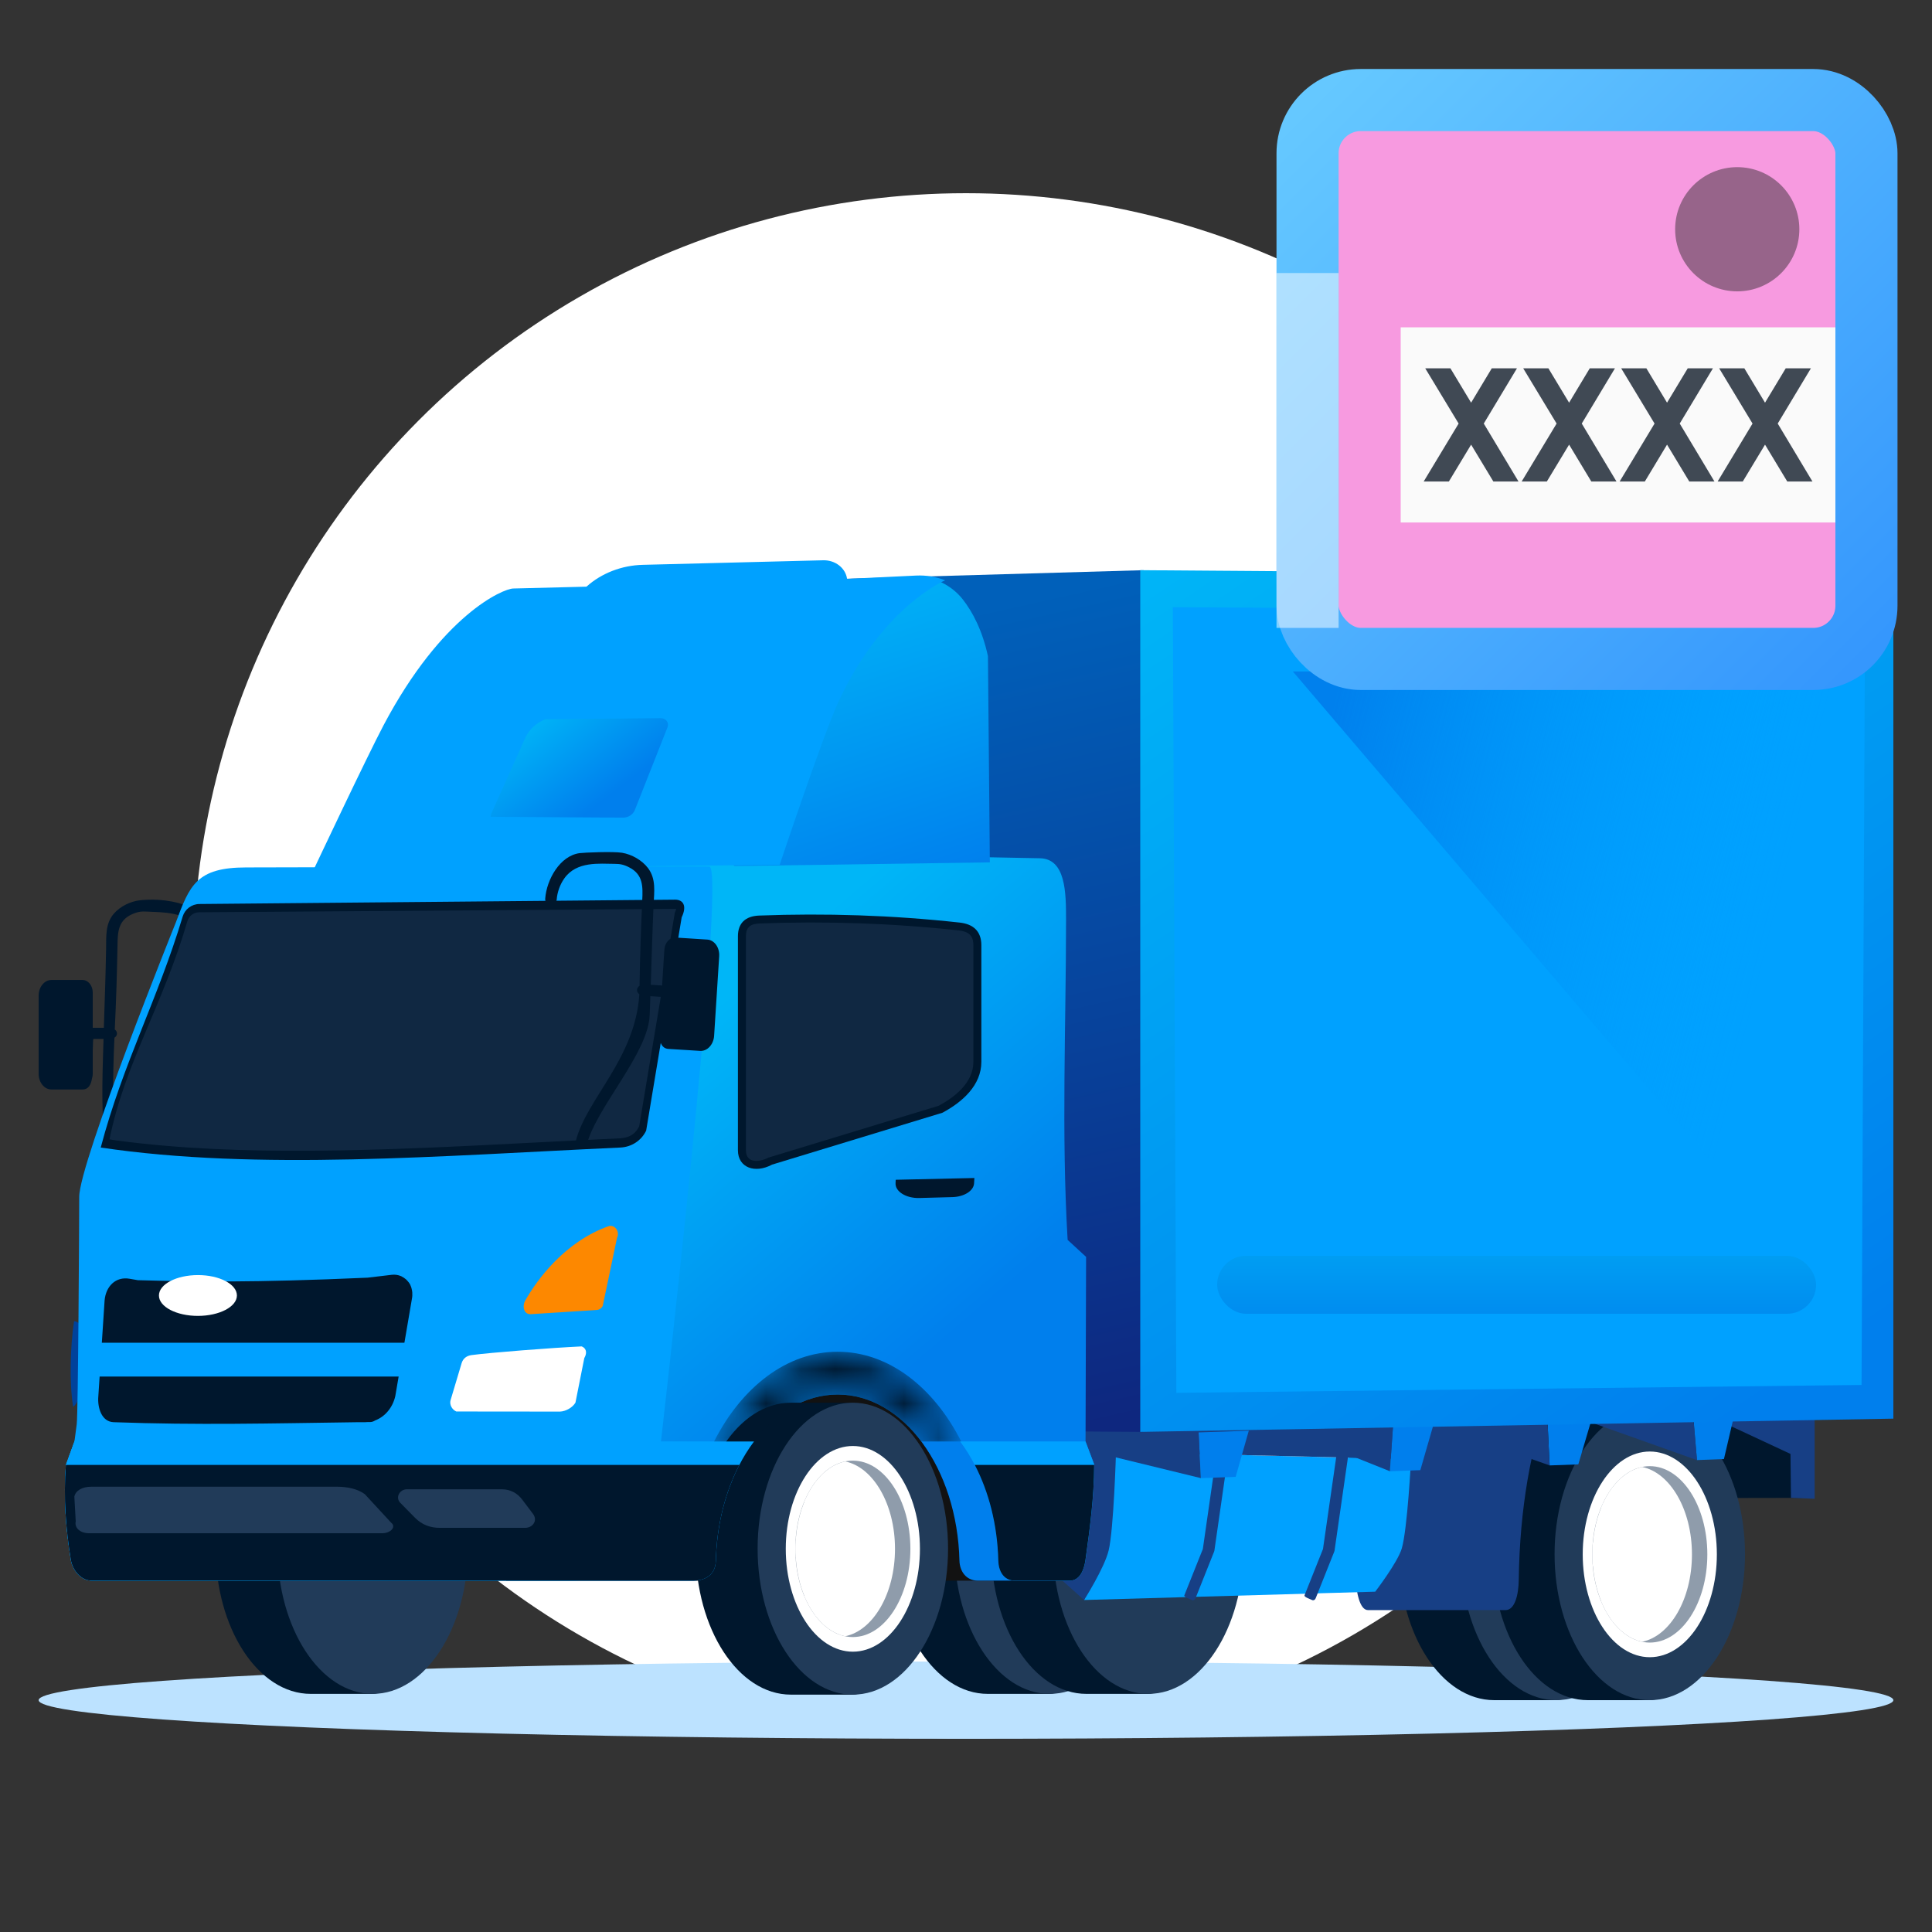
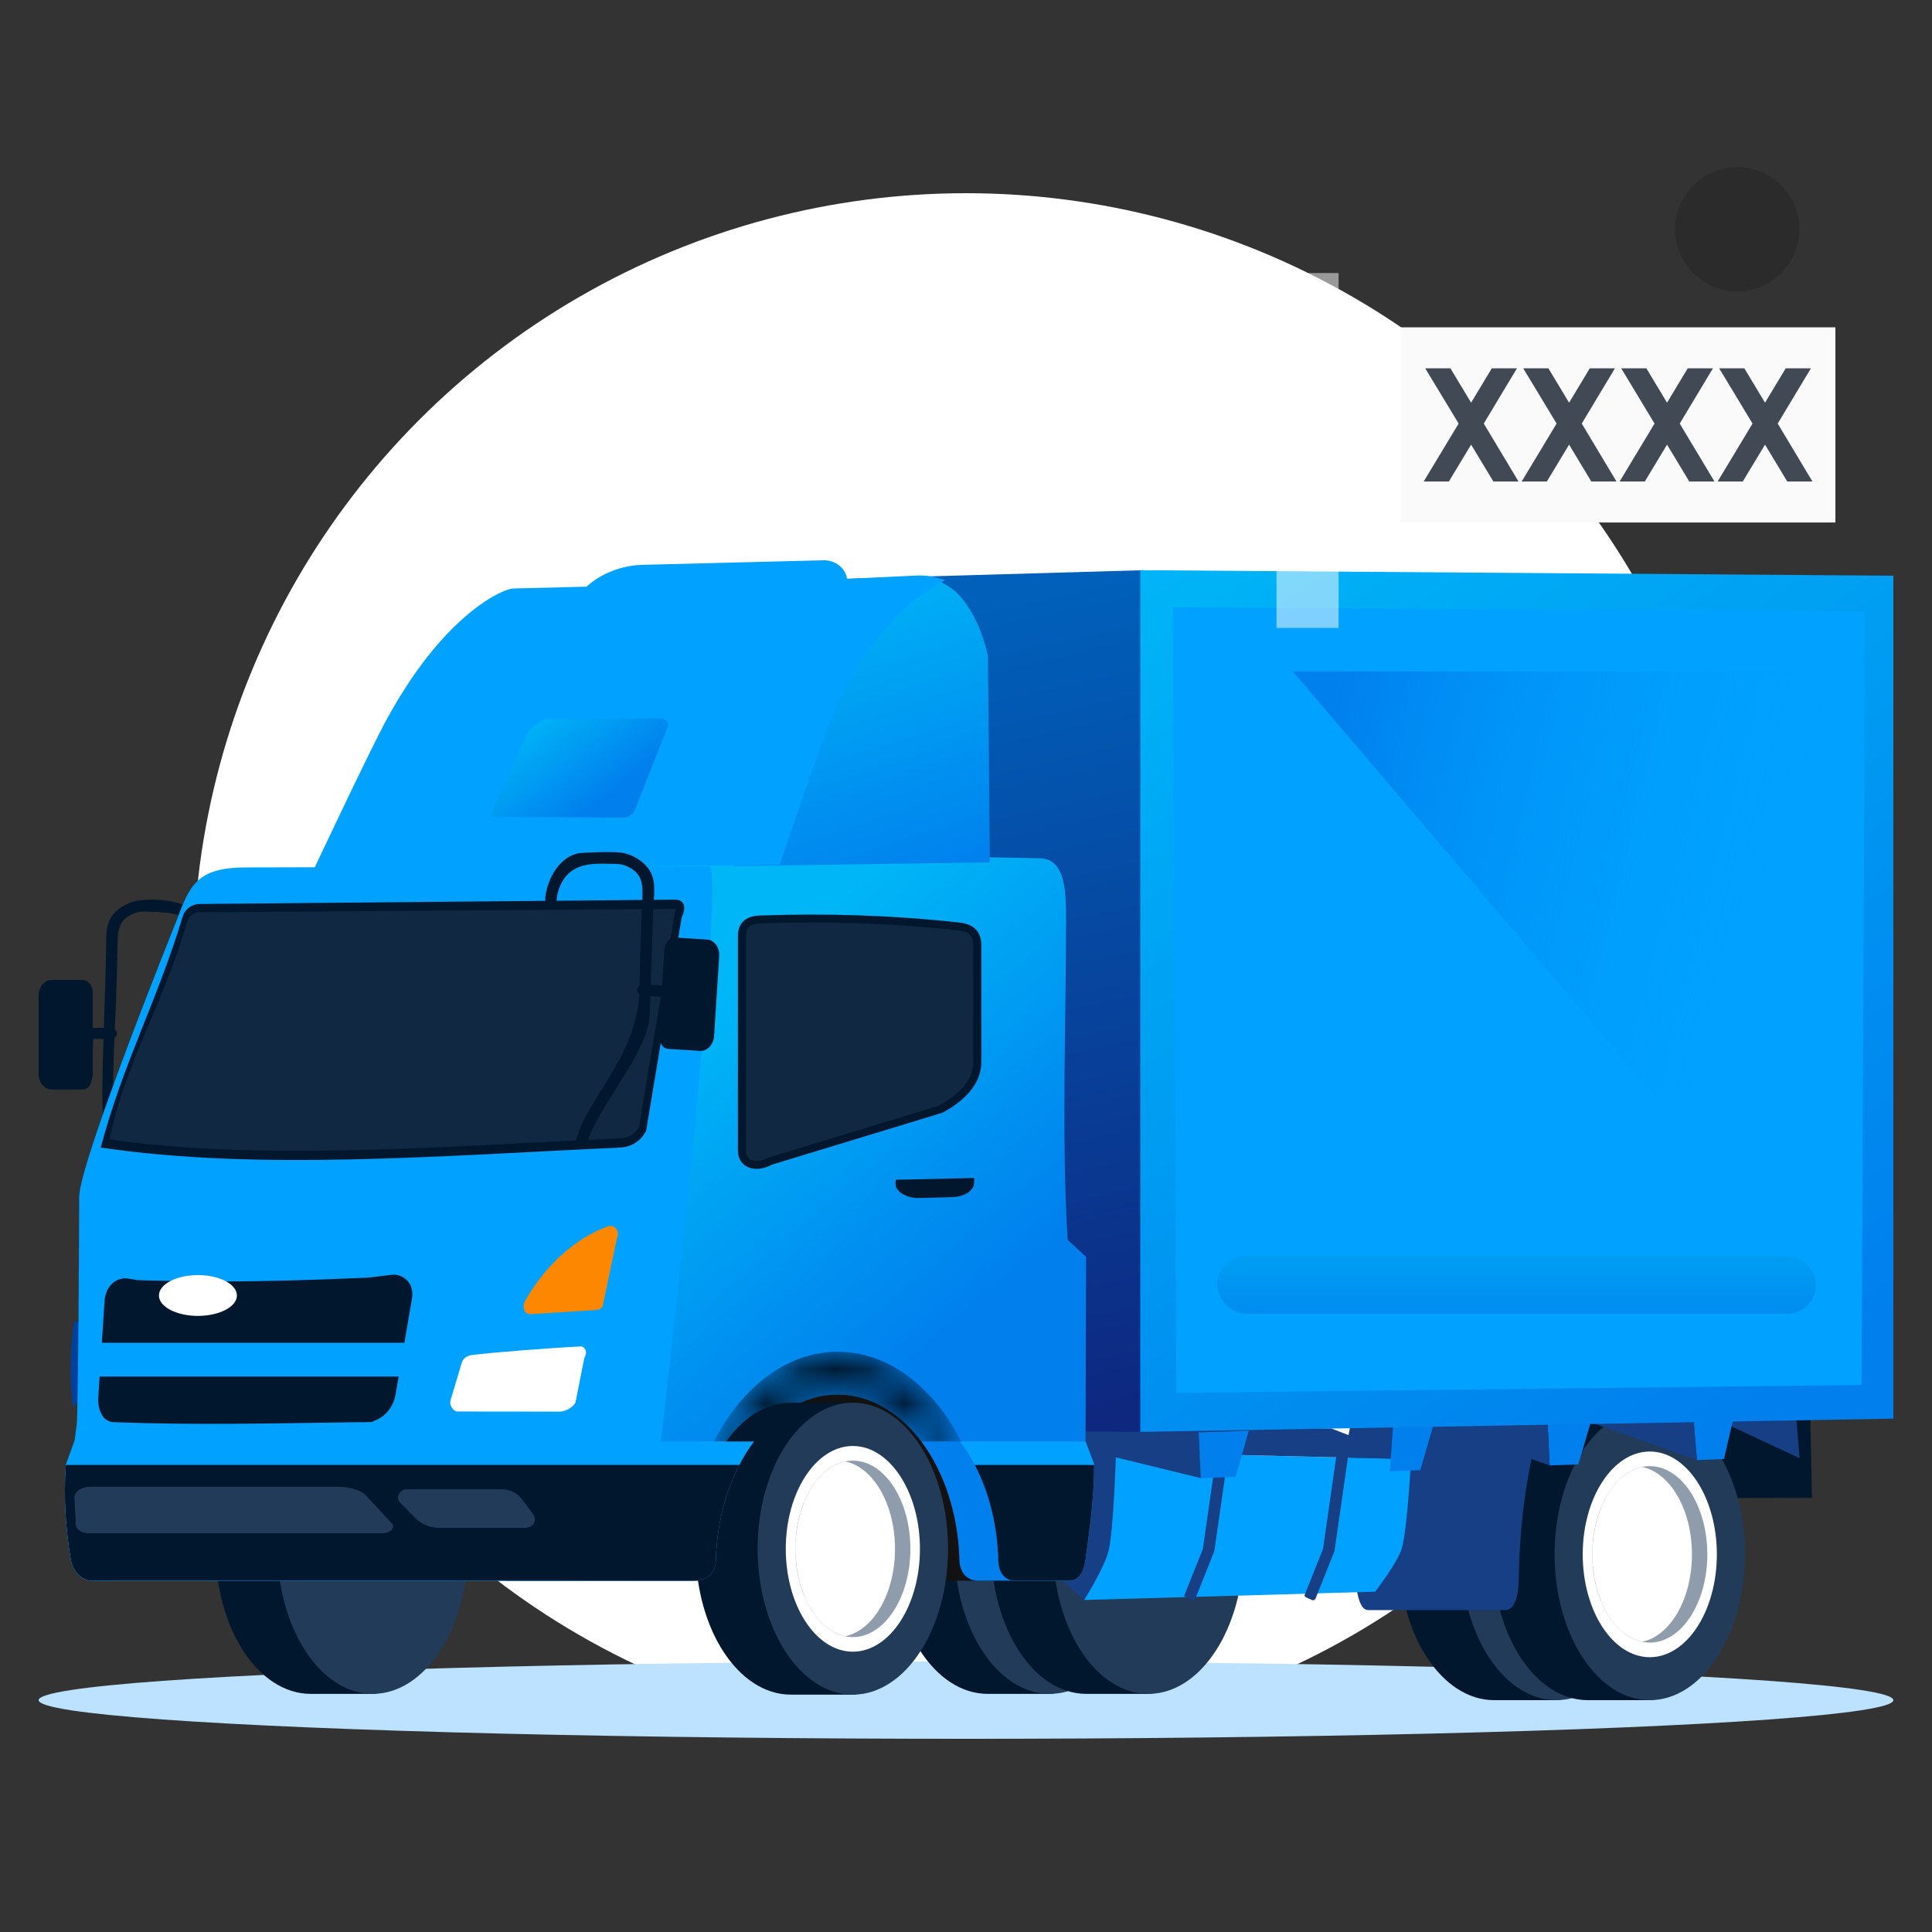
<svg xmlns="http://www.w3.org/2000/svg" xmlns:xlink="http://www.w3.org/1999/xlink" width="56px" height="56px" viewBox="0 0 56 56" version="1.1">
  <rect x="0" y="0" width="56" height="56" fill="#333333" stroke="none" />
  <title>icon_product_CTP_truck</title>
  <defs>
    <linearGradient x1="90.897%" y1="100%" x2="72.619%" y2="5.207%" id="linearGradient-1">
      <stop stop-color="#0E277F" offset="0%" />
      <stop stop-color="#0060BA" offset="100%" />
    </linearGradient>
    <linearGradient x1="11.81%" y1="-9.694%" x2="76.593%" y2="100%" id="linearGradient-2">
      <stop stop-color="#00B6F7" offset="0%" />
      <stop stop-color="#007FED" offset="100%" />
    </linearGradient>
    <linearGradient x1="56.371%" y1="29.748%" x2="91.946%" y2="59.278%" id="linearGradient-3">
      <stop stop-color="#00B6F7" offset="0%" />
      <stop stop-color="#007FED" offset="100%" />
    </linearGradient>
    <linearGradient x1="60.351%" y1="-8.955%" x2="100%" y2="101.422%" id="linearGradient-4">
      <stop stop-color="#00B6F7" offset="0%" />
      <stop stop-color="#007FED" offset="100%" />
    </linearGradient>
    <linearGradient x1="8.123%" y1="16.981%" x2="75.275%" y2="65.728%" id="linearGradient-5">
      <stop stop-color="#00B6F7" offset="0%" />
      <stop stop-color="#007FED" offset="100%" />
    </linearGradient>
    <path d="M0,2.601 L1.159,2.601 C1.792,1.757 2.645,1.239 3.582,1.239 L3.582,1.239 C4.52,1.239 5.372,1.757 6.004,2.601 L6.004,2.601 L7.164,2.601 C6.364,1.025 5.057,0 3.582,0 L3.582,0 C2.106,0 0.801,1.025 0,2.601" id="path-6" />
    <linearGradient x1="62.975%" y1="-145.977%" x2="62.975%" y2="180.018%" id="linearGradient-8">
      <stop stop-color="#00B6F7" offset="0%" />
      <stop stop-color="#007FED" offset="100%" />
    </linearGradient>
    <linearGradient x1="78.989%" y1="54.881%" x2="-0.846%" y2="31.556%" id="linearGradient-9">
      <stop stop-color="#00A1FF" stop-opacity="0" offset="0%" />
      <stop stop-color="#0080ED" offset="100%" />
    </linearGradient>
    <linearGradient x1="0%" y1="0%" x2="100%" y2="100%" id="linearGradient-10">
      <stop stop-color="#65C8FF" offset="0%" />
      <stop stop-color="#3597FD" offset="100%" />
    </linearGradient>
  </defs>
  <g id="Symbols" stroke="none" stroke-width="1" fill="none" fill-rule="evenodd">
    <g id="icon/product/CTP/truck">
      <circle id="Oval" fill="#FFFFFF" cx="28" cy="28" r="22.4" />
      <ellipse id="Oval" fill="#BCE2FF" cx="28" cy="49.28" rx="26.88" ry="1.12" />
      <g id="Group-134-Copy-3" transform="translate(1.12, 16.24)">
        <g id="Group-99">
          <path d="M1,24.537 C0.886,23.834 0.915,22.796 1.027,22.054 L1.073,22.065 C1.186,22.092 1.226,22.194 1.228,22.404 L1.211,24.045 C1.213,24.226 1.119,24.445 1,24.537" id="Fill-1" fill="#00429B" />
          <path d="M4.269,10.004 C3.721,9.803 3.193,9.828 2.944,9.854 C2.664,9.883 2.364,10.031 2.18,10.243 C1.927,10.535 1.962,10.907 1.955,11.268 C1.942,12.029 1.914,12.79 1.89,13.551 L1.568,13.551 L1.568,12.619 L1.568,12.527 C1.568,12.328 1.435,12.165 1.273,12.165 L1.198,12.165 L0.613,12.165 L0.369,12.165 C0.166,12.165 0,12.37 0,12.619 L0,14.886 C0,15.135 0.166,15.339 0.369,15.339 L0.613,15.339 L1.198,15.339 L1.273,15.339 C1.45,15.339 1.52,15.186 1.543,15.035 C1.557,14.988 1.568,14.939 1.568,14.886 L1.568,14.212 C1.572,14.034 1.578,13.891 1.585,13.875 L1.881,13.875 C1.875,14.05 1.871,14.226 1.865,14.401 C1.831,15.502 1.823,16.603 2.031,17.69 C2.07,17.896 2.387,17.809 2.348,17.603 C2.112,16.37 2.143,15.099 2.197,13.838 C2.291,13.782 2.296,13.666 2.207,13.599 C2.226,13.181 2.245,12.765 2.257,12.353 C2.268,11.957 2.279,11.561 2.286,11.165 C2.291,10.775 2.305,10.435 2.714,10.257 C2.878,10.185 2.979,10.174 3.141,10.183 C3.559,10.209 4.291,10.168 4.609,10.687 C4.717,10.864 4.782,11.086 4.784,11.294 C4.786,11.504 5.114,11.505 5.113,11.294 C5.107,10.749 4.796,10.199 4.269,10.004" id="Fill-3" fill="#00172D" />
          <polygon id="Fill-5" fill="#00172D" points="51.334 23.941 51.4 27.176 47.584 27.183 47.366 23.669" />
-           <polygon id="Fill-7" fill="#173F85" points="46.631 22.772 46.789 23.669 50.757 23.941 50.792 27.175 51.478 27.203 51.478 23.178" />
          <path d="M29.306,32.858 L27.511,32.858 C25.986,32.858 24.751,30.963 24.751,28.626 C24.751,26.29 25.986,24.395 27.511,24.395 L29.306,24.395 C30.966,24.395 31.02,32.858 29.306,32.858" id="Fill-9" fill="#00172D" />
          <path d="M29.306,32.858 C27.785,32.858 26.546,30.957 26.546,28.627 C26.546,26.296 27.785,24.395 29.306,24.395 C30.826,24.395 32.066,26.296 32.066,28.627 C32.066,30.957 30.826,32.858 29.306,32.858" id="Fill-11" fill="#213B59" />
          <path d="M32.165,32.858 L30.37,32.858 C28.845,32.858 27.61,30.963 27.61,28.626 C27.61,26.29 28.845,24.395 30.37,24.395 L32.165,24.395 C33.825,24.395 33.879,32.858 32.165,32.858" id="Fill-13" fill="#00172D" />
          <path d="M32.165,32.858 C30.644,32.858 29.405,30.957 29.405,28.627 C29.405,26.296 30.644,24.395 32.165,24.395 C33.685,24.395 34.925,26.296 34.925,28.627 C34.925,30.957 33.685,32.858 32.165,32.858" id="Fill-15" fill="#213B59" />
          <path d="M9.683,32.858 L7.888,32.858 C6.364,32.858 5.128,30.963 5.128,28.626 C5.128,26.29 6.364,24.395 7.888,24.395 L9.683,24.395 C11.343,24.395 11.397,32.858 9.683,32.858" id="Fill-17" fill="#00172D" />
          <path d="M9.683,32.858 C8.163,32.858 6.923,30.957 6.923,28.627 C6.923,26.296 8.163,24.395 9.683,24.395 C11.203,24.395 12.443,26.296 12.443,28.627 C12.443,30.957 11.203,32.858 9.683,32.858" id="Fill-19" fill="#213B59" />
          <path d="M43.987,33.04 L42.192,33.04 C40.668,33.04 39.432,31.146 39.432,28.809 C39.432,26.472 40.668,24.578 42.192,24.578 L43.987,24.578 C45.647,24.578 45.701,33.04 43.987,33.04" id="Fill-21" fill="#00172D" />
          <path d="M43.987,33.04 C42.467,33.04 41.227,31.139 41.227,28.809 C41.227,26.478 42.467,24.578 43.987,24.578 C45.507,24.578 46.747,26.478 46.747,28.809 C46.747,31.139 45.507,33.04 43.987,33.04" id="Fill-23" fill="#213B59" />
          <path d="M44.081,31.795 C43.01,31.795 42.136,30.456 42.136,28.814 C42.136,27.172 43.01,25.833 44.081,25.833 C45.152,25.833 46.025,27.172 46.025,28.814 C46.025,30.456 45.152,31.795 44.081,31.795" id="Fill-25" fill="#FFFFFF" />
          <path d="M44.081,31.371 C43.162,31.371 42.413,30.222 42.413,28.814 C42.413,27.406 43.162,26.257 44.081,26.257 C45,26.257 45.749,27.406 45.749,28.814 C45.749,30.222 45,31.371 44.081,31.371" id="Fill-27" fill="#989898" />
          <path d="M43.858,26.28 C43.826,26.286 43.795,26.298 43.764,26.307 C43.762,26.307 43.76,26.306 43.758,26.305 C43.752,26.307 43.746,26.311 43.739,26.314 C43.738,26.313 43.737,26.313 43.736,26.312 C43.726,26.315 43.717,26.32 43.708,26.324 C43.682,26.332 43.657,26.344 43.631,26.355 C43.601,26.367 43.571,26.38 43.542,26.396 C43.526,26.404 43.509,26.413 43.492,26.423 C43.482,26.429 43.472,26.436 43.461,26.443 C43.435,26.459 43.409,26.475 43.384,26.493 C43.36,26.51 43.336,26.528 43.313,26.547 C43.288,26.567 43.263,26.587 43.239,26.609 C43.231,26.615 43.224,26.621 43.217,26.628 C43.2,26.644 43.184,26.661 43.167,26.677 C43.142,26.703 43.117,26.73 43.093,26.757 C43.072,26.781 43.052,26.805 43.032,26.83 C43.02,26.844 43.007,26.857 42.996,26.872 C42.996,26.872 42.995,26.873 42.995,26.873 C42.984,26.888 42.974,26.905 42.962,26.921 C42.943,26.947 42.925,26.974 42.906,27.001 C42.885,27.035 42.864,27.069 42.844,27.104 C42.83,27.126 42.817,27.147 42.804,27.17 C42.799,27.18 42.794,27.19 42.79,27.199 C42.771,27.233 42.754,27.269 42.737,27.304 C42.728,27.324 42.718,27.341 42.708,27.36 C42.71,27.36 42.71,27.36 42.711,27.36 C42.699,27.387 42.685,27.413 42.674,27.441 C42.675,27.442 42.676,27.445 42.677,27.446 C42.549,27.754 42.464,28.104 42.432,28.482 C42.431,28.481 42.429,28.479 42.427,28.477 C42.425,28.509 42.425,28.541 42.423,28.573 C42.422,28.573 42.421,28.574 42.42,28.575 C42.415,28.653 42.413,28.733 42.413,28.814 C42.413,28.895 42.415,28.975 42.42,29.053 C42.421,29.054 42.422,29.055 42.423,29.055 C42.425,29.087 42.425,29.12 42.427,29.151 C42.429,29.149 42.431,29.148 42.432,29.146 C42.464,29.524 42.549,29.875 42.677,30.182 C42.676,30.183 42.675,30.186 42.674,30.187 C42.685,30.215 42.699,30.241 42.711,30.268 C42.71,30.267 42.709,30.268 42.708,30.268 C42.717,30.286 42.727,30.303 42.736,30.322 C42.754,30.358 42.771,30.395 42.79,30.43 C42.795,30.439 42.8,30.449 42.805,30.459 C42.817,30.48 42.83,30.501 42.842,30.523 C42.864,30.559 42.885,30.594 42.908,30.628 C42.925,30.655 42.943,30.681 42.961,30.706 C42.973,30.722 42.984,30.74 42.995,30.756 C42.996,30.756 42.996,30.756 42.996,30.756 C43.007,30.771 43.02,30.784 43.032,30.799 C43.052,30.824 43.072,30.847 43.092,30.87 C43.117,30.898 43.143,30.925 43.168,30.951 C43.185,30.968 43.2,30.985 43.217,31 C43.224,31.007 43.231,31.013 43.239,31.019 C43.263,31.041 43.289,31.062 43.314,31.082 C43.337,31.1 43.36,31.118 43.383,31.135 C43.409,31.153 43.435,31.169 43.461,31.185 C43.472,31.192 43.482,31.2 43.493,31.205 C43.509,31.215 43.526,31.224 43.542,31.232 C43.571,31.248 43.601,31.261 43.631,31.274 C43.657,31.284 43.682,31.296 43.708,31.305 C43.717,31.308 43.727,31.313 43.736,31.316 C43.737,31.316 43.738,31.315 43.739,31.314 C43.746,31.317 43.752,31.321 43.758,31.323 C43.76,31.323 43.762,31.321 43.764,31.321 C43.795,31.33 43.826,31.342 43.858,31.348 C44.674,31.181 45.303,30.11 45.303,28.814 C45.303,27.518 44.674,26.447 43.858,26.28" id="Fill-29" fill="#666666" />
          <path d="M44.905,33.04 C43.381,33.04 42.145,31.146 42.145,28.809 C42.145,26.472 43.381,24.578 44.905,24.578 L46.7,24.578 C48.36,24.578 48.414,33.04 46.7,33.04 L44.905,33.04 Z" id="Fill-31" fill="#00172D" />
          <path d="M46.7,33.04 C45.18,33.04 43.94,31.139 43.94,28.809 C43.94,26.478 45.18,24.578 46.7,24.578 C48.22,24.578 49.46,26.478 49.46,28.809 C49.46,31.139 48.22,33.04 46.7,33.04" id="Fill-33" fill="#213B59" />
          <path d="M46.7,31.795 C45.629,31.795 44.756,30.456 44.756,28.814 C44.756,27.172 45.629,25.833 46.7,25.833 C47.771,25.833 48.644,27.172 48.644,28.814 C48.644,30.456 47.771,31.795 46.7,31.795" id="Fill-35" fill="#FFFFFF" />
          <path d="M46.7,31.371 C45.781,31.371 45.032,30.222 45.032,28.814 C45.032,27.406 45.781,26.257 46.7,26.257 C47.619,26.257 48.368,27.406 48.368,28.814 C48.368,30.222 47.619,31.371 46.7,31.371" id="Fill-37" fill="#213B59" opacity="0.5" />
-           <path d="M46.477,26.28 C46.445,26.286 46.414,26.298 46.383,26.307 C46.381,26.307 46.379,26.306 46.377,26.305 C46.371,26.307 46.365,26.311 46.358,26.314 C46.357,26.313 46.356,26.313 46.355,26.312 C46.345,26.315 46.336,26.32 46.327,26.324 C46.301,26.332 46.276,26.344 46.25,26.355 C46.22,26.367 46.19,26.38 46.161,26.396 C46.145,26.404 46.128,26.413 46.111,26.423 C46.101,26.429 46.091,26.436 46.08,26.443 C46.054,26.459 46.028,26.475 46.003,26.493 C45.979,26.51 45.955,26.528 45.932,26.547 C45.907,26.567 45.882,26.587 45.858,26.609 C45.85,26.615 45.843,26.621 45.836,26.628 C45.819,26.644 45.803,26.661 45.786,26.677 C45.761,26.703 45.736,26.73 45.712,26.757 C45.691,26.781 45.671,26.805 45.651,26.83 C45.639,26.844 45.626,26.857 45.615,26.872 C45.615,26.872 45.614,26.873 45.614,26.873 C45.603,26.888 45.593,26.905 45.581,26.921 C45.562,26.947 45.544,26.974 45.525,27.001 C45.504,27.035 45.483,27.069 45.463,27.104 C45.449,27.126 45.436,27.147 45.423,27.17 C45.418,27.18 45.414,27.19 45.409,27.199 C45.39,27.233 45.373,27.269 45.356,27.304 C45.347,27.324 45.337,27.341 45.328,27.36 C45.329,27.36 45.329,27.36 45.33,27.36 C45.318,27.387 45.304,27.413 45.293,27.441 C45.294,27.442 45.295,27.445 45.296,27.446 C45.168,27.754 45.083,28.104 45.051,28.482 C45.05,28.481 45.048,28.479 45.046,28.477 C45.044,28.509 45.044,28.541 45.042,28.573 C45.041,28.573 45.04,28.574 45.039,28.575 C45.034,28.653 45.032,28.733 45.032,28.814 C45.032,28.895 45.034,28.975 45.039,29.053 C45.04,29.054 45.041,29.055 45.042,29.055 C45.044,29.087 45.044,29.12 45.046,29.151 C45.048,29.149 45.05,29.148 45.051,29.146 C45.083,29.524 45.168,29.875 45.296,30.182 C45.295,30.183 45.294,30.186 45.293,30.187 C45.304,30.215 45.318,30.241 45.33,30.268 C45.329,30.267 45.328,30.268 45.328,30.268 C45.336,30.286 45.346,30.303 45.355,30.322 C45.373,30.358 45.39,30.395 45.409,30.43 C45.414,30.439 45.419,30.449 45.424,30.459 C45.436,30.48 45.449,30.501 45.461,30.523 C45.483,30.559 45.504,30.594 45.527,30.628 C45.544,30.655 45.562,30.681 45.58,30.706 C45.592,30.722 45.603,30.74 45.614,30.756 C45.615,30.756 45.615,30.756 45.615,30.756 C45.626,30.771 45.639,30.784 45.651,30.799 C45.671,30.824 45.691,30.847 45.711,30.87 C45.736,30.898 45.762,30.925 45.788,30.951 C45.804,30.968 45.819,30.985 45.836,31 C45.843,31.007 45.85,31.013 45.858,31.019 C45.882,31.041 45.908,31.062 45.933,31.082 C45.956,31.1 45.979,31.118 46.002,31.135 C46.028,31.153 46.054,31.169 46.08,31.185 C46.091,31.192 46.101,31.2 46.112,31.205 C46.128,31.215 46.145,31.224 46.162,31.232 C46.19,31.248 46.22,31.261 46.25,31.274 C46.276,31.284 46.301,31.296 46.327,31.305 C46.336,31.308 46.346,31.313 46.355,31.316 C46.356,31.316 46.357,31.315 46.358,31.314 C46.365,31.317 46.371,31.321 46.377,31.323 C46.379,31.323 46.381,31.321 46.383,31.321 C46.414,31.33 46.445,31.342 46.477,31.348 C47.293,31.181 47.922,30.11 47.922,28.814 C47.922,27.518 47.293,26.447 46.477,26.28" id="Fill-39" fill="#FFFFFF" />
+           <path d="M46.477,26.28 C46.445,26.286 46.414,26.298 46.383,26.307 C46.381,26.307 46.379,26.306 46.377,26.305 C46.371,26.307 46.365,26.311 46.358,26.314 C46.357,26.313 46.356,26.313 46.355,26.312 C46.345,26.315 46.336,26.32 46.327,26.324 C46.301,26.332 46.276,26.344 46.25,26.355 C46.22,26.367 46.19,26.38 46.161,26.396 C46.145,26.404 46.128,26.413 46.111,26.423 C46.101,26.429 46.091,26.436 46.08,26.443 C46.054,26.459 46.028,26.475 46.003,26.493 C45.979,26.51 45.955,26.528 45.932,26.547 C45.907,26.567 45.882,26.587 45.858,26.609 C45.85,26.615 45.843,26.621 45.836,26.628 C45.819,26.644 45.803,26.661 45.786,26.677 C45.761,26.703 45.736,26.73 45.712,26.757 C45.691,26.781 45.671,26.805 45.651,26.83 C45.639,26.844 45.626,26.857 45.615,26.872 C45.615,26.872 45.614,26.873 45.614,26.873 C45.603,26.888 45.593,26.905 45.581,26.921 C45.562,26.947 45.544,26.974 45.525,27.001 C45.504,27.035 45.483,27.069 45.463,27.104 C45.418,27.18 45.414,27.19 45.409,27.199 C45.39,27.233 45.373,27.269 45.356,27.304 C45.347,27.324 45.337,27.341 45.328,27.36 C45.329,27.36 45.329,27.36 45.33,27.36 C45.318,27.387 45.304,27.413 45.293,27.441 C45.294,27.442 45.295,27.445 45.296,27.446 C45.168,27.754 45.083,28.104 45.051,28.482 C45.05,28.481 45.048,28.479 45.046,28.477 C45.044,28.509 45.044,28.541 45.042,28.573 C45.041,28.573 45.04,28.574 45.039,28.575 C45.034,28.653 45.032,28.733 45.032,28.814 C45.032,28.895 45.034,28.975 45.039,29.053 C45.04,29.054 45.041,29.055 45.042,29.055 C45.044,29.087 45.044,29.12 45.046,29.151 C45.048,29.149 45.05,29.148 45.051,29.146 C45.083,29.524 45.168,29.875 45.296,30.182 C45.295,30.183 45.294,30.186 45.293,30.187 C45.304,30.215 45.318,30.241 45.33,30.268 C45.329,30.267 45.328,30.268 45.328,30.268 C45.336,30.286 45.346,30.303 45.355,30.322 C45.373,30.358 45.39,30.395 45.409,30.43 C45.414,30.439 45.419,30.449 45.424,30.459 C45.436,30.48 45.449,30.501 45.461,30.523 C45.483,30.559 45.504,30.594 45.527,30.628 C45.544,30.655 45.562,30.681 45.58,30.706 C45.592,30.722 45.603,30.74 45.614,30.756 C45.615,30.756 45.615,30.756 45.615,30.756 C45.626,30.771 45.639,30.784 45.651,30.799 C45.671,30.824 45.691,30.847 45.711,30.87 C45.736,30.898 45.762,30.925 45.788,30.951 C45.804,30.968 45.819,30.985 45.836,31 C45.843,31.007 45.85,31.013 45.858,31.019 C45.882,31.041 45.908,31.062 45.933,31.082 C45.956,31.1 45.979,31.118 46.002,31.135 C46.028,31.153 46.054,31.169 46.08,31.185 C46.091,31.192 46.101,31.2 46.112,31.205 C46.128,31.215 46.145,31.224 46.162,31.232 C46.19,31.248 46.22,31.261 46.25,31.274 C46.276,31.284 46.301,31.296 46.327,31.305 C46.336,31.308 46.346,31.313 46.355,31.316 C46.356,31.316 46.357,31.315 46.358,31.314 C46.365,31.317 46.371,31.321 46.377,31.323 C46.379,31.323 46.381,31.321 46.383,31.321 C46.414,31.33 46.445,31.342 46.477,31.348 C47.293,31.181 47.922,30.11 47.922,28.814 C47.922,27.518 47.293,26.447 46.477,26.28" id="Fill-39" fill="#FFFFFF" />
          <path d="M38.169,24.331 L37.972,25.333 C37.971,26.75 38.071,28.144 38.169,29.509 C38.196,29.879 38.28,30.43 38.534,30.43 L42.516,30.43 C42.79,30.43 42.896,29.987 42.902,29.548 C42.929,27.494 43.259,25.649 43.776,24.331 L38.169,24.331 Z" id="Fill-41" fill="#173F85" />
          <path d="M39.78,26.053 C39.78,26.053 39.675,28.086 39.511,28.643 C39.391,29.05 38.741,29.896 38.741,29.896 L37.224,29.939 L37.047,29.945 L33.469,30.047 L33.293,30.052 L30.303,30.137 L30.796,28.861 L31.228,25.848 L33.983,25.914 L34.387,25.924 L37.557,26 L38.026,26.011 L39.78,26.053 Z" id="Fill-45" fill="#00A1FF" />
          <polygon id="Fill-47" fill="#173F85" points="39.78 26.053 31.228 25.848 29.763 25.043 37.467 25.165" />
          <path d="M33.446,30.144 C33.438,30.143 33.431,30.14 33.424,30.136 C33.384,30.114 33.189,30.052 33.208,30.003 L33.745,28.658 L34.129,25.987 L32.402,25.178 C32.36,25.16 32.339,25.104 32.355,25.053 C32.371,25.002 32.417,24.975 32.459,24.993 L34.427,25.832 C34.463,25.847 34.484,25.892 34.477,25.938 L34.08,28.703 C34.079,28.712 34.077,28.721 34.073,28.73 L33.532,30.088 C33.516,30.128 33.48,30.15 33.446,30.144" id="Fill-49" fill="#173F85" />
          <path d="M36.929,30.144 C36.921,30.143 36.914,30.14 36.907,30.136 C36.868,30.114 36.673,30.052 36.692,30.003 L37.228,28.658 L37.612,25.987 L35.885,25.178 C35.843,25.16 35.822,25.104 35.838,25.053 C35.854,25.002 35.9,24.975 35.942,24.993 L37.91,25.832 C37.946,25.847 37.967,25.892 37.96,25.938 L37.563,28.703 C37.562,28.712 37.56,28.721 37.556,28.73 L37.015,30.088 C36.999,30.128 36.963,30.15 36.929,30.144" id="Fill-51" fill="#173F85" />
          <path d="M31.228,25.848 C31.228,25.848 31.163,28.095 31.014,28.703 C30.889,29.215 30.303,30.137 30.303,30.137 L29.387,29.319 L29.327,28.078 L29.762,25.043 L31.228,25.848 Z" id="Fill-53" fill="#173F85" />
          <polygon id="Fill-55" fill="#173F85" points="51.041 26.025 48.573 24.875 48.597 24.771 50.928 24.635" />
          <polygon id="Fill-57" fill="#007FED" points="49.151 24.758 49.13 24.849 48.849 26.052 48.067 26.081 47.958 24.798 48.836 24.769" />
          <polygon id="Fill-59" fill="#173F85" points="48.067 26.081 44.987 24.986 45.013 24.897 45.014 24.897 47.958 24.798" />
          <polygon id="Fill-61" fill="#007FED" points="45.014 24.897 44.988 24.986 44.628 26.206 43.797 26.236 43.734 24.94 44.76 24.905 44.76 24.905" />
          <polygon id="Fill-63" fill="#173F85" points="43.797 26.236 40.432 25.05 43.734 24.94" />
          <polygon id="Fill-65" fill="#007FED" points="40.431 25.05 40.049 26.373 39.166 26.405 39.258 25.09" />
-           <polygon id="Fill-67" fill="#173F85" points="39.167 26.405 36.144 25.194 39.258 25.09" />
          <polygon id="Fill-69" fill="#007FED" points="35.077 25.23 34.696 26.568 33.687 26.604 33.622 25.279" />
          <polygon id="Fill-71" fill="#173F85" points="33.687 26.604 29.623 25.613 29.59 25.139 31.849 25.338 33.621 25.278" />
          <path d="M29.409,25.246 L29.409,22.956 L29.244,22.58 L29.409,21.713 L28.605,10.455 C28.486,9.921 27.824,9.367 27.824,9.367 L23.634,9.6 L10.753,9.577 L21.813,0.581 L32.025,0.287 L32.025,25.265 L29.409,25.246 Z" id="Fill-77" fill="url(#linearGradient-1)" />
          <polygon id="Fill-79" fill="url(#linearGradient-2)" points="31.931 0.287 31.931 25.264 53.76 24.88 53.76 0.447" />
          <polygon id="Fill-81" fill="#00A1FF" points="52.94 1.481 52.838 23.904 32.977 24.132 32.875 1.36" />
          <polygon id="Fill-83" fill="#121212" points="13.553 29.577 28.342 29.577 28.342 22.979 13.553 22.979" />
          <path d="M27.225,29.576 C26.881,29.576 26.698,29.301 26.69,28.997 C26.626,26.321 25.068,24.181 23.16,24.181 C21.252,24.181 19.694,26.32 19.629,28.996 C19.618,29.464 19.252,29.576 18.968,29.576 L1.545,29.576 C1.222,29.576 0.982,29.269 0.933,28.967 C0.788,28.079 0.717,27.163 0.79,26.223 L1.038,25.542 L1.595,23.781 C1.617,22.935 1.756,22.127 1.756,21.381 C1.756,20.074 2.505,18.012 3.428,17.072 L7.244,10.889 C8.098,9.827 7.846,8.531 9.29,8.517 C21.289,8.396 18.028,8.436 29.021,8.637 C29.77,8.65 29.78,9.632 29.78,10.409 C29.78,13.478 29.642,16.602 29.826,19.699 L30.361,20.191 L30.345,25.542 L30.594,26.204 C30.596,27.142 30.469,28.064 30.345,28.967 C30.311,29.211 30.205,29.576 29.884,29.576 L26.94,29.576" id="Fill-85" fill="url(#linearGradient-3)" />
          <path d="M16.167,28.997 C16.165,29.041 16.161,29.081 16.154,29.119 C16.087,29.484 15.762,29.576 15.505,29.576 L1.545,29.576 C1.222,29.576 0.982,29.268 0.933,28.967 C0.788,28.078 0.717,27.163 0.79,26.222 L1.038,25.542 L1.104,25.043 C1.145,24.736 1.176,19.199 1.176,18.453 C1.176,17.453 3.974,10.504 3.974,10.504 C4.377,9.424 4.571,8.903 6.015,8.903 C7.787,8.903 15.184,8.876 19.437,8.876 C19.971,8.876 17.988,25.982 17.988,25.982 L16.167,28.997 Z" id="Fill-86" fill="#00A1FF" />
          <path d="M27.516,2.778 L27.571,8.756 L20.652,8.856 L20.163,8.86 C20.163,8.86 18.497,6.377 18.524,6.177 C18.782,4.286 19.842,3.232 21.302,1.858 L26.046,0.587 C26.339,0.704 26.597,0.89 26.787,1.134 C27.07,1.496 27.352,2.024 27.516,2.778" id="Fill-87" fill="url(#linearGradient-4)" />
          <path d="M26.275,0.581 C26.275,0.581 24.435,1.354 23.162,4.149 C22.72,5.117 21.479,8.827 21.479,8.827 L12.287,8.923 L11.916,8.926 L7.975,8.959 C7.975,8.959 9.518,5.689 9.997,4.783 C11.688,1.583 13.455,0.826 13.756,0.818 L15.879,0.765 C16.097,0.569 16.352,0.415 16.63,0.307 C16.907,0.2 17.206,0.139 17.513,0.132 L22.741,0 C23.09,-0.009 23.389,0.224 23.433,0.539 L25.434,0.443 C25.727,0.429 26.015,0.478 26.275,0.581" id="Fill-88" fill="#00A1FF" />
          <path d="M17.281,7.239 C17.228,7.371 17.089,7.461 16.938,7.46 L13.102,7.435 C13.101,7.404 13.107,7.372 13.122,7.34 L14.104,5.152 C14.214,4.906 14.428,4.712 14.685,4.608 L18.031,4.576 C18.181,4.575 18.281,4.707 18.229,4.838 L17.281,7.239 Z" id="Fill-90" fill="url(#linearGradient-5)" />
          <path d="M23.6,32.88 L21.805,32.88 C20.281,32.88 19.045,30.986 19.045,28.649 C19.045,26.312 20.281,24.418 21.805,24.418 L23.6,24.418 C25.26,24.418 25.314,32.88 23.6,32.88" id="Fill-91" fill="#00172D" />
          <path d="M23.6,32.88 C22.08,32.88 20.84,30.979 20.84,28.649 C20.84,26.318 22.08,24.418 23.6,24.418 C25.12,24.418 26.36,26.318 26.36,28.649 C26.36,30.979 25.12,32.88 23.6,32.88" id="Fill-92" fill="#213B59" />
          <path d="M23.6,31.635 C22.529,31.635 21.656,30.296 21.656,28.654 C21.656,27.012 22.529,25.673 23.6,25.673 C24.671,25.673 25.545,27.012 25.545,28.654 C25.545,30.296 24.671,31.635 23.6,31.635" id="Fill-93" fill="#FFFFFF" />
          <path d="M23.6,31.211 C22.681,31.211 21.932,30.062 21.932,28.654 C21.932,27.246 22.681,26.097 23.6,26.097 C24.519,26.097 25.268,27.246 25.268,28.654 C25.268,30.062 24.519,31.211 23.6,31.211" id="Fill-94" fill="#213B59" opacity="0.5" />
          <path d="M23.377,26.12 C23.345,26.126 23.314,26.138 23.283,26.147 C23.281,26.147 23.279,26.146 23.278,26.145 C23.271,26.147 23.265,26.151 23.259,26.154 C23.257,26.153 23.256,26.153 23.255,26.152 C23.245,26.155 23.237,26.16 23.227,26.164 C23.201,26.172 23.176,26.184 23.151,26.194 C23.121,26.207 23.091,26.22 23.061,26.236 C23.045,26.244 23.028,26.253 23.011,26.263 C23.001,26.269 22.991,26.276 22.98,26.283 C22.954,26.299 22.928,26.315 22.903,26.333 C22.879,26.35 22.856,26.368 22.833,26.387 C22.807,26.407 22.782,26.427 22.758,26.449 C22.751,26.455 22.744,26.461 22.736,26.468 C22.719,26.484 22.703,26.501 22.687,26.517 C22.661,26.543 22.636,26.57 22.612,26.597 C22.591,26.621 22.571,26.645 22.551,26.67 C22.539,26.684 22.527,26.697 22.515,26.712 C22.515,26.712 22.515,26.713 22.515,26.713 C22.503,26.728 22.493,26.745 22.482,26.761 C22.463,26.787 22.444,26.814 22.426,26.841 C22.404,26.875 22.384,26.909 22.363,26.944 C22.349,26.966 22.336,26.987 22.324,27.01 C22.318,27.02 22.314,27.03 22.309,27.039 C22.291,27.073 22.273,27.109 22.256,27.144 C22.247,27.164 22.237,27.181 22.228,27.2 C22.229,27.2 22.229,27.2 22.23,27.2 C22.218,27.227 22.205,27.253 22.193,27.281 C22.194,27.282 22.195,27.285 22.196,27.286 C22.068,27.594 21.984,27.944 21.951,28.322 C21.95,28.321 21.948,28.319 21.947,28.317 C21.944,28.349 21.944,28.381 21.943,28.413 C21.941,28.413 21.94,28.414 21.94,28.415 C21.934,28.493 21.932,28.573 21.932,28.654 C21.932,28.735 21.934,28.815 21.94,28.893 C21.94,28.894 21.941,28.895 21.943,28.895 C21.944,28.927 21.944,28.96 21.947,28.991 C21.948,28.989 21.95,28.988 21.951,28.986 C21.984,29.364 22.068,29.715 22.196,30.022 C22.195,30.023 22.194,30.026 22.193,30.027 C22.205,30.055 22.218,30.081 22.23,30.108 C22.229,30.107 22.228,30.108 22.228,30.108 C22.236,30.126 22.246,30.143 22.255,30.162 C22.273,30.198 22.29,30.235 22.309,30.27 C22.314,30.279 22.319,30.289 22.324,30.299 C22.336,30.32 22.349,30.341 22.362,30.363 C22.383,30.399 22.404,30.434 22.427,30.468 C22.444,30.495 22.463,30.521 22.481,30.546 C22.492,30.562 22.503,30.58 22.515,30.596 C22.515,30.596 22.515,30.596 22.515,30.596 C22.527,30.611 22.539,30.624 22.551,30.639 C22.571,30.664 22.591,30.687 22.612,30.71 C22.636,30.738 22.662,30.765 22.688,30.791 C22.704,30.807 22.719,30.825 22.736,30.84 C22.743,30.847 22.751,30.853 22.758,30.859 C22.782,30.881 22.808,30.902 22.833,30.922 C22.856,30.94 22.879,30.958 22.902,30.975 C22.928,30.993 22.954,31.009 22.98,31.025 C22.991,31.032 23.001,31.04 23.012,31.045 C23.028,31.055 23.045,31.064 23.062,31.072 C23.091,31.088 23.121,31.101 23.151,31.114 C23.176,31.124 23.201,31.136 23.227,31.145 C23.237,31.148 23.246,31.153 23.255,31.156 C23.256,31.156 23.257,31.155 23.259,31.154 C23.265,31.157 23.271,31.161 23.278,31.163 C23.279,31.163 23.281,31.161 23.283,31.161 C23.315,31.17 23.345,31.182 23.377,31.188 C24.193,31.021 24.822,29.95 24.822,28.654 C24.822,27.358 24.193,26.287 23.377,26.12" id="Fill-95" fill="#FFFFFF" />
          <path d="M1.038,25.541 L0.79,26.223 C0.717,27.163 0.788,28.079 0.933,28.967 C0.982,29.269 1.222,29.576 1.545,29.576 L18.968,29.576 C19.252,29.576 19.618,29.464 19.63,28.996 C19.663,27.636 20.082,26.414 20.736,25.541 L1.038,25.541 Z M30.344,25.541 L26.709,25.541 C27.363,26.413 27.782,27.634 27.816,28.993 C27.823,29.283 27.958,29.576 28.305,29.576 L29.884,29.576 C30.205,29.576 30.311,29.211 30.345,28.967 C30.469,28.064 30.596,27.142 30.595,26.204 L30.344,25.541 Z" id="Fill-96" fill="#00A1FF" />
          <path d="M1.8,17.022 C2.448,14.568 3.445,12.754 4.176,10.324 C4.24,10.114 4.435,9.965 4.659,9.963 L18.45,9.837 C18.672,9.837 18.803,10.004 18.639,10.349 L17.609,16.532 C17.473,16.819 17.186,17.007 16.862,17.022 C11.676,17.259 6.346,17.7 1.8,17.022" id="Fill-97" fill="#00172D" />
          <path d="M2.227,16.813 L2.054,16.784 C2.503,14.572 3.603,12.898 4.312,10.46 C4.355,10.311 4.493,10.204 4.652,10.203 L18.451,10.105 C18.457,10.105 18.469,10.105 18.48,10.107 C18.471,10.145 18.449,10.198 18.439,10.219 L17.408,16.402 C17.288,16.657 17.081,16.744 16.841,16.755 C16.041,16.791 15.242,16.833 14.443,16.874 C12.268,16.986 10.092,17.1 7.915,17.114 C6.023,17.126 4.11,17.065 2.227,16.813" id="Fill-98" fill="#213B59" opacity="0.5" />
        </g>
        <g id="Group-102" transform="translate(19.578, 22.941)">
          <mask id="mask-7" fill="white">
            <use xlink:href="#path-6" />
          </mask>
          <g id="Clip-101" />
          <path d="M0,2.601 L1.159,2.601 C1.792,1.757 2.645,1.239 3.582,1.239 L3.582,1.239 C4.52,1.239 5.372,1.757 6.004,2.601 L6.004,2.601 L7.164,2.601 C6.364,1.025 5.057,0 3.582,0 L3.582,0 C2.106,0 0.801,1.025 0,2.601" id="Fill-100" fill="#00172D" mask="url(#mask-7)" />
        </g>
        <g id="Group-115" transform="translate(0.761, 10.269)">
          <path d="M0.029,15.953 C-0.044,16.894 0.027,17.809 0.172,18.698 C0.221,18.999 0.461,19.307 0.784,19.307 L18.207,19.307 C18.491,19.307 18.857,19.194 18.868,18.727 C18.894,17.691 19.142,16.736 19.549,15.953 L0.029,15.953 Z M26.374,15.953 C26.781,16.734 27.029,17.689 27.055,18.723 C27.062,19.014 27.197,19.307 27.544,19.307 L29.123,19.307 C29.444,19.307 29.55,18.942 29.583,18.698 C29.707,17.801 29.833,16.885 29.834,15.953 L26.374,15.953 Z" id="Fill-103" fill="#00172D" />
          <path d="M26.564,0.889 L26.564,4.27 C26.564,4.944 26.022,5.43 25.437,5.744 L20.498,7.248 C20.004,7.514 19.508,7.338 19.508,6.832 L19.508,0.629 C19.508,0.251 19.723,0.044 20.125,0.029 C22.039,-0.043 23.975,0.017 25.933,0.232 C26.318,0.274 26.564,0.472 26.564,0.889" id="Fill-105" fill="#00172D" />
          <path d="M26.333,0.889 C26.333,0.6 26.184,0.491 25.908,0.46 C23.992,0.251 22.06,0.186 20.134,0.259 C19.875,0.269 19.74,0.362 19.74,0.628 L19.74,6.832 C19.74,7.216 20.133,7.183 20.388,7.046 L25.327,5.542 C25.808,5.283 26.333,4.863 26.333,4.27 L26.333,0.889 Z" id="Fill-107" fill="#213B59" opacity="0.5" />
          <path d="M9.455,17.625 L8.693,16.8 C8.495,16.652 8.197,16.584 7.88,16.584 L1.279,16.584 L0.773,16.584 C0.494,16.584 0.311,16.698 0.274,16.871 L0.314,17.585 C0.271,17.785 0.45,17.933 0.706,17.933 L1.212,17.933 L9.195,17.933 C9.445,17.933 9.614,17.744 9.455,17.625" id="Fill-109" fill="#213B59" />
          <path d="M13.567,17.37 L13.256,16.958 C13.114,16.77 12.913,16.659 12.667,16.659 L10.457,16.659 L9.91,16.659 C9.705,16.659 9.57,16.896 9.721,17.05 L10.147,17.483 C10.356,17.696 10.607,17.776 10.861,17.776 L12.563,17.776 L13.345,17.776 C13.553,17.776 13.718,17.57 13.567,17.37" id="Fill-111" fill="#213B59" />
          <path d="M26.362,7.636 L26.353,7.79 C26.341,8.007 26.067,8.181 25.723,8.19 L24.765,8.216 C24.381,8.226 24.063,8.027 24.077,7.785 L24.082,7.687 L26.362,7.636 Z" id="Fill-113" fill="#00172D" />
        </g>
        <g id="Group-133" transform="translate(1.639, 8.458)">
          <path d="M9.191,12.763 C9.19,12.746 9.187,12.731 9.185,12.715 C9.176,12.66 9.162,12.608 9.139,12.56 C9.137,12.555 9.137,12.55 9.134,12.545 C9.108,12.494 9.074,12.45 9.035,12.41 C9.025,12.399 9.014,12.39 9.003,12.38 C8.966,12.349 8.926,12.322 8.883,12.301 C8.877,12.298 8.873,12.293 8.866,12.29 C8.866,12.291 8.865,12.291 8.864,12.291 C8.782,12.256 8.69,12.241 8.594,12.253 C8.35,12.282 8.12,12.309 7.895,12.336 C4.557,12.484 2.928,12.454 1.238,12.409 C1.159,12.395 1.083,12.383 1.001,12.368 C0.589,12.294 0.308,12.593 0.273,12.995 L0.091,15.776 C0.062,16.101 0.184,16.512 0.534,16.525 C2.965,16.613 5.07,16.56 7.568,16.526 C7.658,16.526 7.742,16.526 7.836,16.526 C7.843,16.526 7.849,16.523 7.856,16.522 C7.895,16.522 7.932,16.521 7.971,16.521 C8.023,16.52 8.071,16.503 8.116,16.473 C8.394,16.368 8.621,16.111 8.699,15.768 L9.179,12.958 C9.179,12.957 9.179,12.957 9.179,12.956 C9.194,12.889 9.195,12.825 9.191,12.763" id="Fill-123" fill="#00172D" />
          <polygon id="Fill-125" fill="#00A1FF" points="0 15.202 9.342 15.202 9.342 14.222 0 14.222" />
          <path d="M4.108,12.852 C4.108,13.178 3.603,13.443 2.978,13.444 C2.354,13.444 1.848,13.18 1.848,12.853 C1.847,12.526 2.353,12.261 2.978,12.261 C3.602,12.26 4.108,12.525 4.108,12.852" id="Fill-128" fill="#FFFFFF" />
          <path d="M14.038,0.031 C14.166,0.013 15.021,-0.022 15.272,0.02 C15.556,0.067 15.852,0.237 16.024,0.464 C16.262,0.778 16.203,1.154 16.186,1.521 C16.151,2.296 16.129,3.071 16.104,3.847 L16.432,3.867 L16.492,2.919 L16.499,2.826 C16.511,2.624 16.657,2.467 16.822,2.478 L16.898,2.482 L17.493,2.52 L17.741,2.536 C17.947,2.548 18.103,2.766 18.087,3.02 L17.94,5.326 C17.924,5.579 17.741,5.776 17.534,5.763 L17.287,5.747 L16.691,5.71 L16.615,5.705 C16.434,5.694 16.374,5.534 16.361,5.379 C16.35,5.33 16.342,5.279 16.345,5.225 L16.389,4.54 C16.396,4.358 16.399,4.212 16.392,4.196 L16.092,4.177 C16.087,4.356 16.08,4.534 16.073,4.713 C16.037,5.835 14.528,7.393 14.246,8.485 C14.193,8.692 13.876,8.584 13.93,8.377 C14.249,7.138 15.653,5.993 15.773,4.119 C15.681,4.056 15.684,3.938 15.778,3.875 C15.786,3.449 15.794,3.026 15.809,2.605 C15.823,2.201 15.838,1.798 15.857,1.395 C15.876,0.999 15.884,0.651 15.48,0.444 C15.318,0.36 15.216,0.342 15.051,0.341 C14.624,0.34 13.953,0.257 13.597,0.764 C13.475,0.937 13.394,1.159 13.378,1.37 C13.363,1.584 13.029,1.564 13.044,1.35 C13.085,0.795 13.471,0.109 14.038,0.031" id="Fill-129" fill="#00172D" />
          <path d="M10.467,16.215 L13.472,16.218 C13.641,16.212 13.84,16.099 13.921,15.957 L14.177,14.668 C14.276,14.494 14.22,14.376 14.102,14.328 C13.232,14.368 11.453,14.507 10.909,14.58 C10.772,14.598 10.664,14.674 10.622,14.812 L10.301,15.887 C10.264,16.01 10.338,16.158 10.467,16.215" id="Fill-131" fill="#FFFFFF" />
          <path d="M12.467,12.997 C12.825,12.362 13.634,11.288 14.872,10.847 C15.056,10.781 15.219,10.998 15.125,11.183 L14.712,13.153 C14.677,13.222 14.612,13.268 14.539,13.272 L12.628,13.394 C12.432,13.406 12.366,13.176 12.467,12.997" id="Fill-132" fill="#FD8800" />
        </g>
        <rect id="Rectangle-Copy-25" fill="url(#linearGradient-8)" x="34.16" y="20.16" width="17.36" height="1.68" rx="0.84" />
      </g>
      <polygon id="Path-18" fill="url(#linearGradient-9)" fill-rule="nonzero" points="37.474 19.463 54.06 38.92 54.06 19.463" />
      <g id="-g-ins-tax" transform="translate(37, 2)">
-         <rect id="Rectangle" stroke="url(#linearGradient-10)" stroke-width="1.8" fill="#F79AE0" x="0.9" y="0.9" width="16.2" height="16.2" rx="1.543" />
        <rect id="Rectangle" fill="#FAFAFA" x="3.6" y="7.488" width="12.6" height="5.657" />
        <path d="M4.266,11.957 L5.279,10.277 L4.311,8.676 L5.041,8.676 L5.641,9.672 L6.24,8.676 L6.97,8.676 L6.008,10.277 L7.015,11.957 L6.286,11.957 L5.641,10.888 L4.996,11.957 L4.266,11.957 Z M7.106,11.957 L8.119,10.277 L7.151,8.676 L7.881,8.676 L8.481,9.672 L9.08,8.676 L9.81,8.676 L8.848,10.277 L9.855,11.957 L9.125,11.957 L8.481,10.888 L7.836,11.957 L7.106,11.957 Z M9.946,11.957 L10.958,10.277 L9.991,8.676 L10.721,8.676 L11.32,9.672 L11.92,8.676 L12.65,8.676 L11.688,10.277 L12.695,11.957 L11.965,11.957 L11.32,10.888 L10.676,11.957 L9.946,11.957 Z M12.786,11.957 L13.798,10.277 L12.831,8.676 L13.561,8.676 L14.16,9.672 L14.76,8.676 L15.49,8.676 L14.528,10.277 L15.535,11.957 L14.805,11.957 L14.16,10.888 L13.515,11.957 L12.786,11.957 Z" id="XXXX" fill="#404954" fill-rule="nonzero" />
        <rect id="Rectangle" fill="#FFFFFF" opacity="0.5" x="0" y="5.914" width="1.8" height="10.286" />
        <circle id="Oval" fill="#222222" opacity="0.45" cx="13.355" cy="4.645" r="1.8" />
      </g>
    </g>
  </g>
</svg>